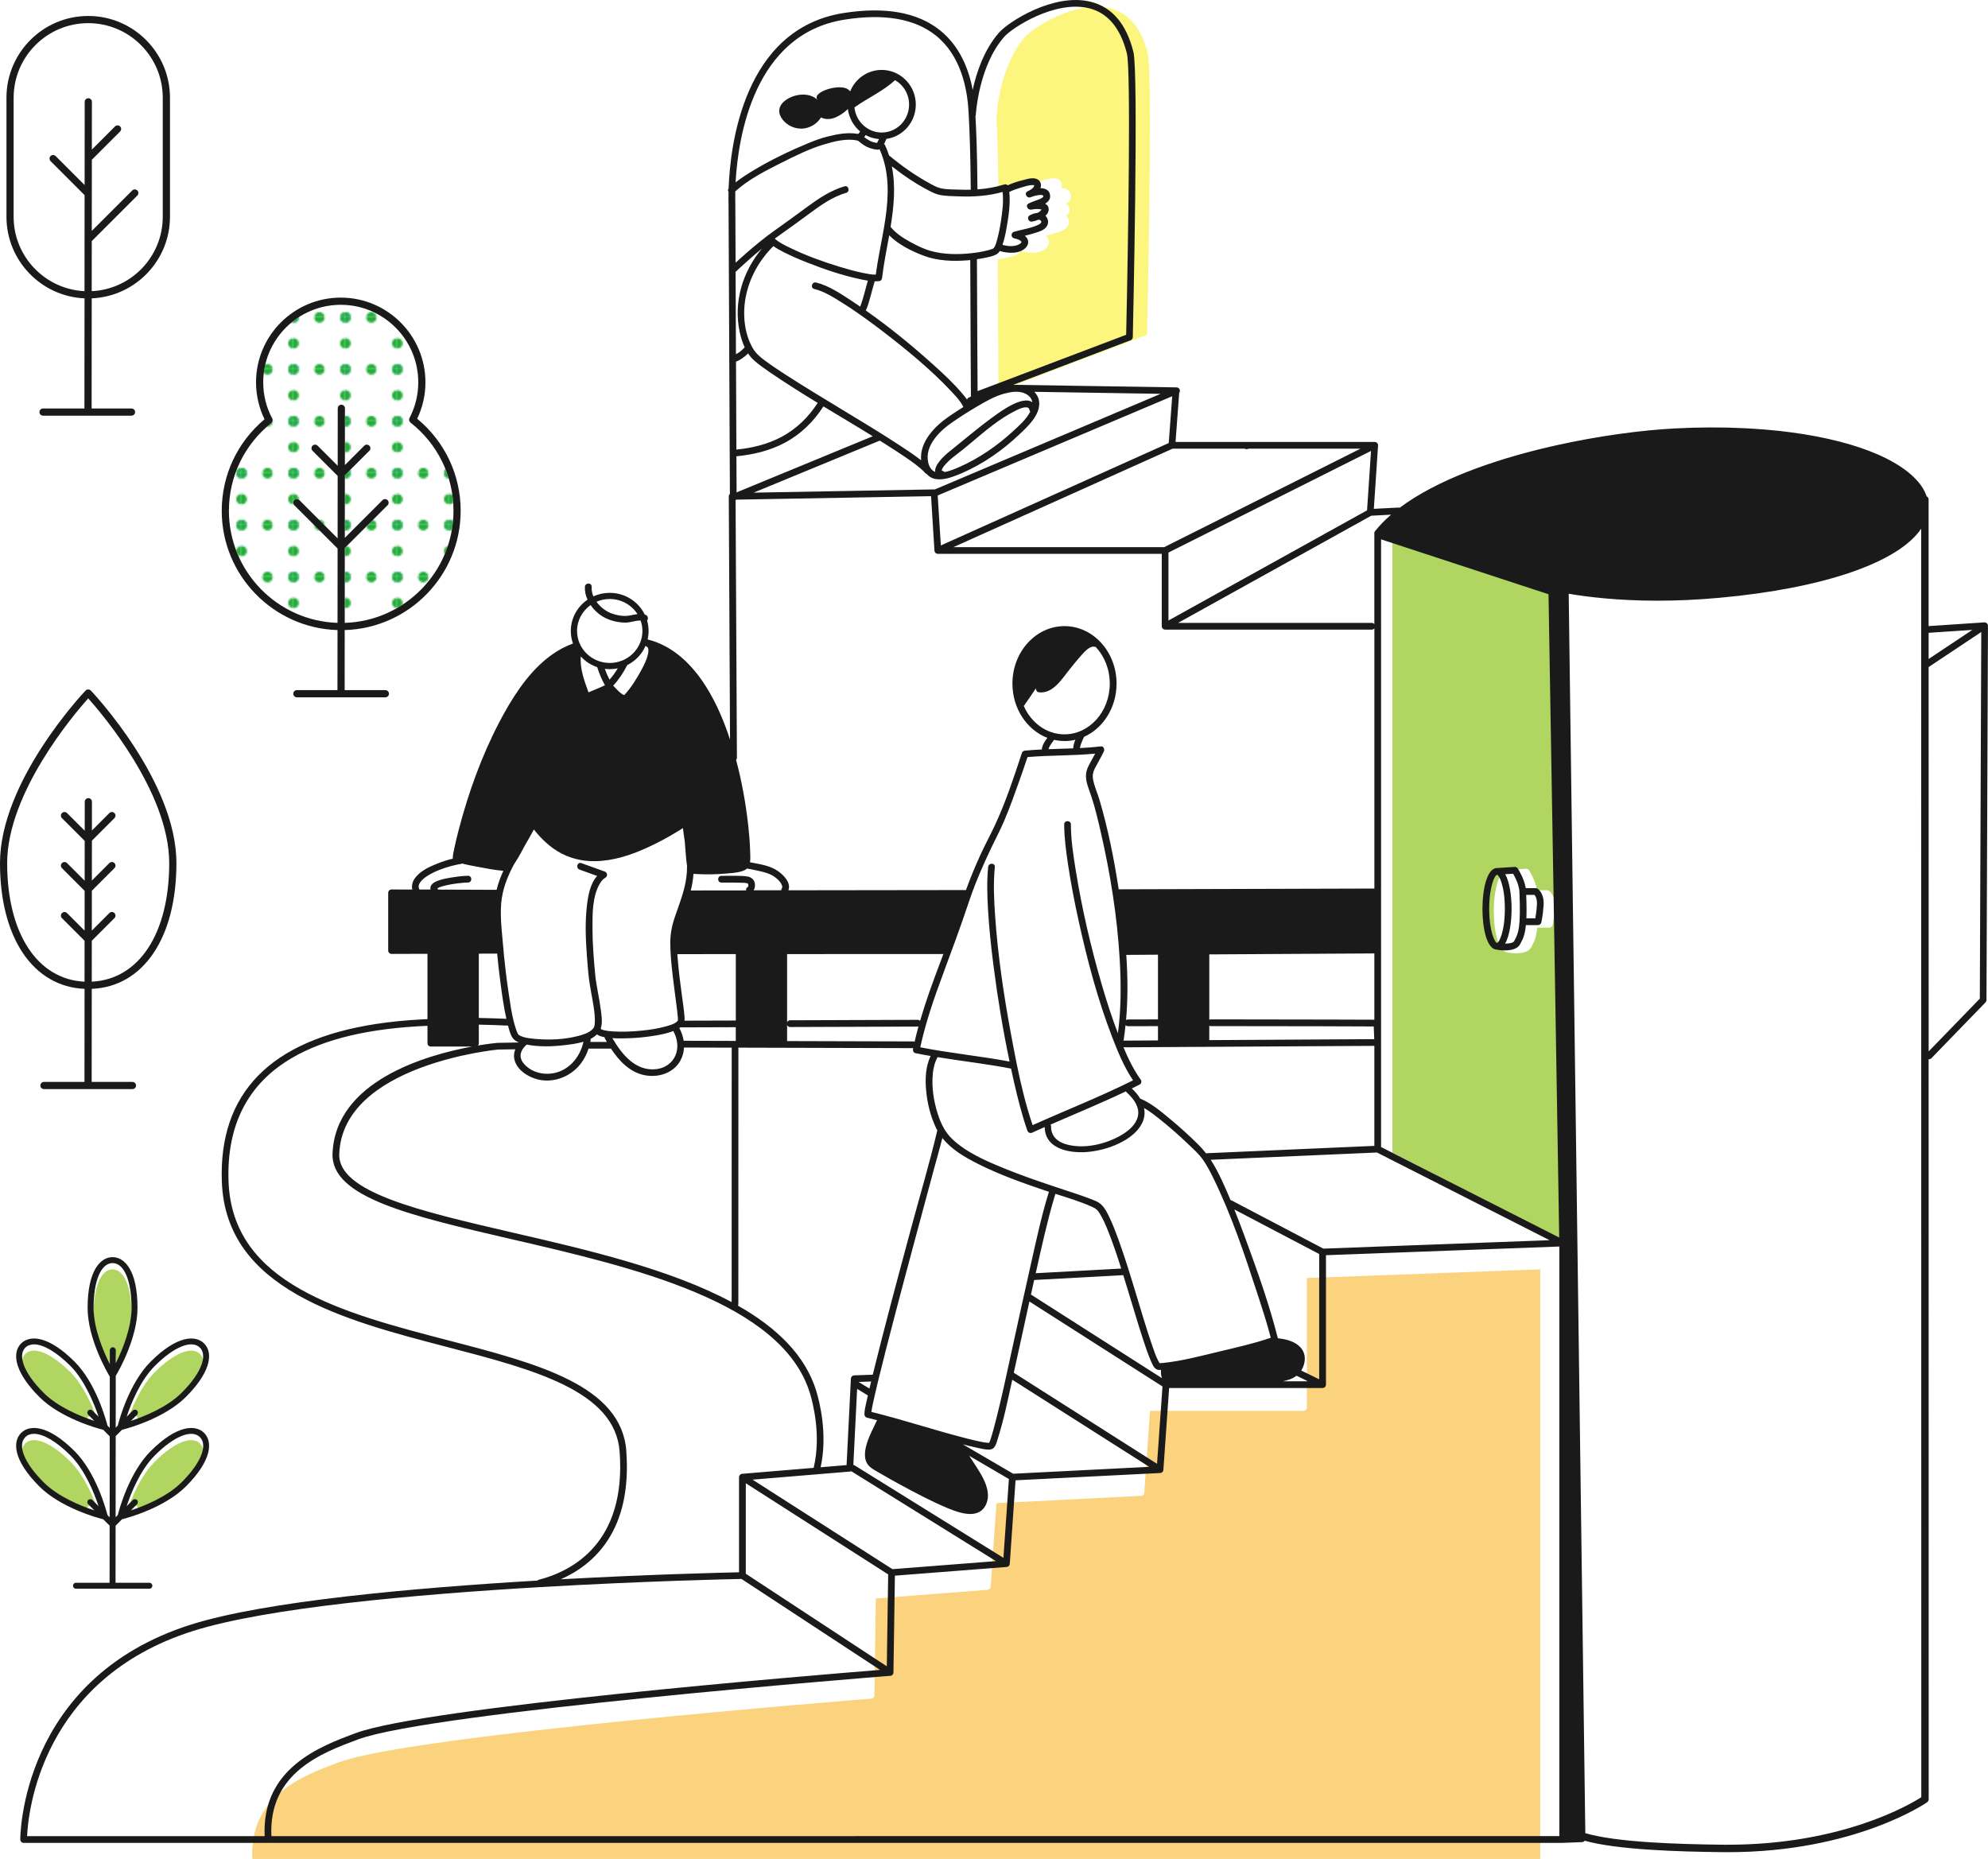
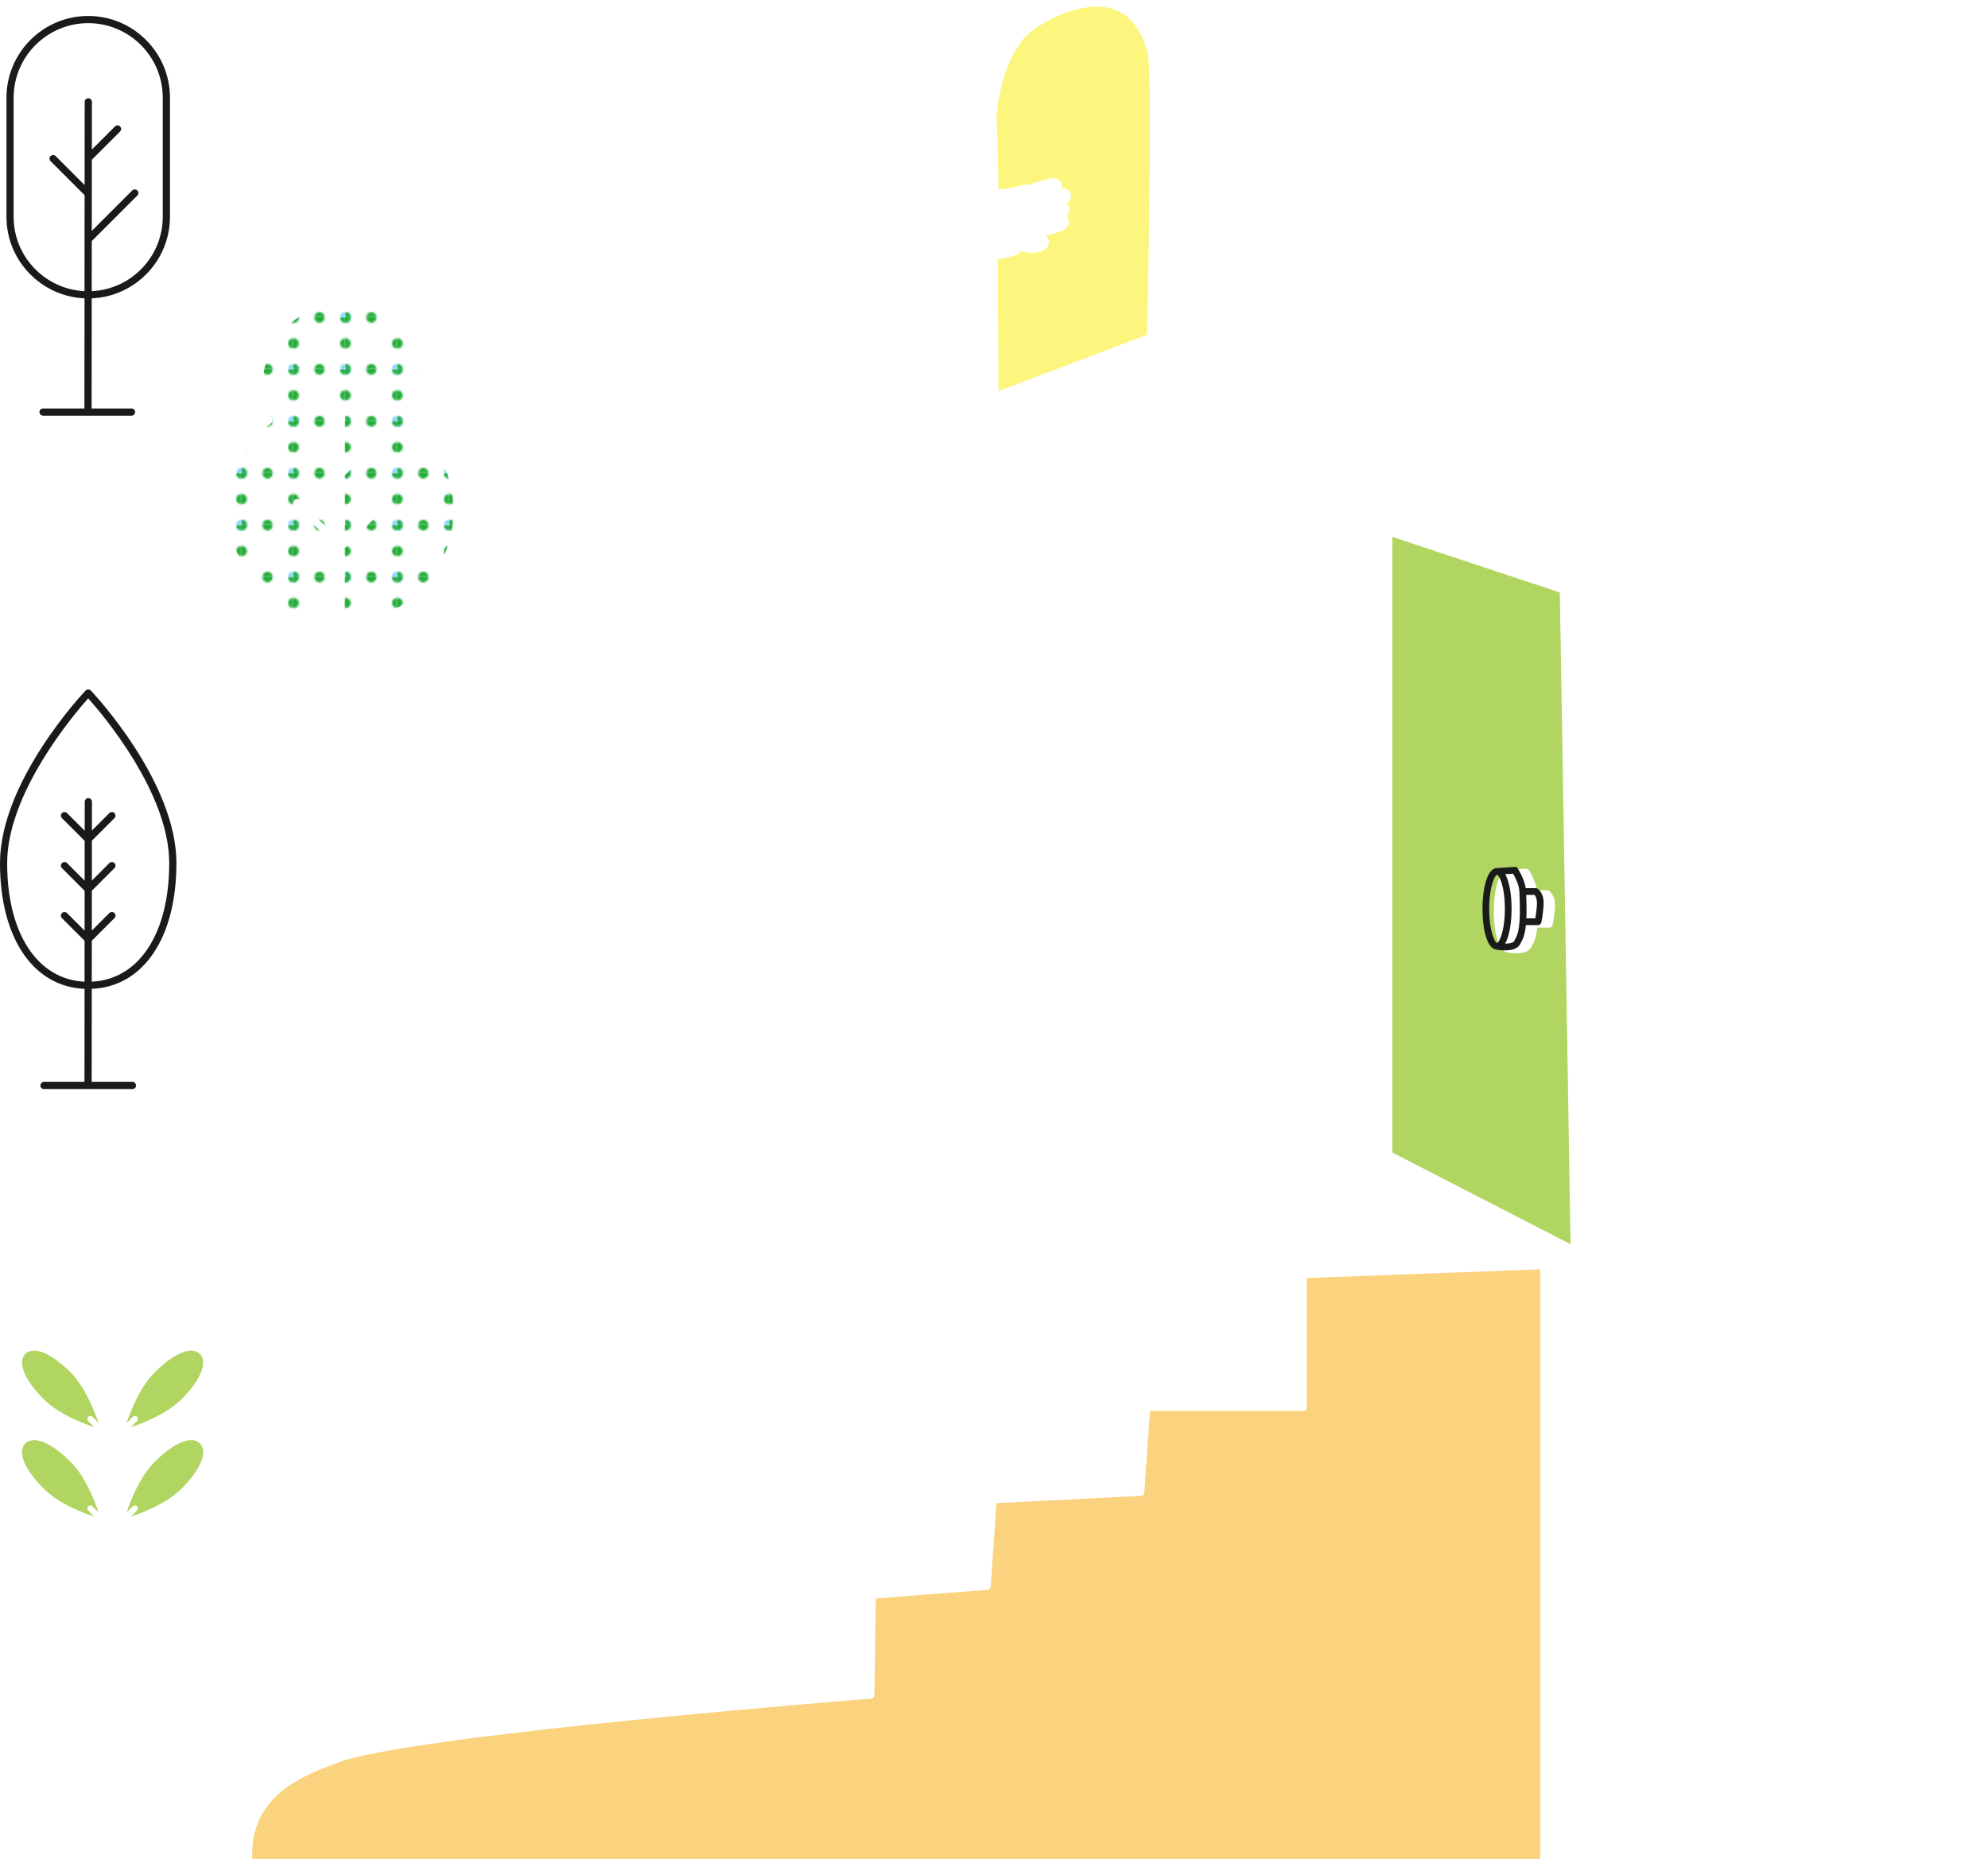
<svg xmlns="http://www.w3.org/2000/svg" id="Layer_2" viewBox="0 0 1110.3 1038.33">
  <defs>
    <style>.cls-1{fill:#7dd0fc;}.cls-1,.cls-2,.cls-3,.cls-4,.cls-5,.cls-6,.cls-7,.cls-8{stroke-width:0px;}.cls-2{fill:#1a1a1a;}.cls-3{fill:none;}.cls-4{fill:#22ac38;}.cls-9{clip-path:url(#clippath-1);}.cls-5{fill:url(#_10_dpi_40_3);}.cls-10{clip-path:url(#clippath);}.cls-6{fill:#8fc31f;opacity:.7;}.cls-7{fill:#f8b62d;opacity:.62;}.cls-8{fill:#faee00;opacity:.5;}</style>
    <clipPath id="clippath">
      <rect class="cls-3" width="28.8" height="28.8" />
    </clipPath>
    <clipPath id="clippath-1">
      <rect class="cls-3" width="28.8" height="28.8" />
    </clipPath>
    <pattern id="_10_dpi_40_3" x="0" y="0" width="28.8" height="28.8" patternTransform="translate(-183.98 -228.6)" patternUnits="userSpaceOnUse" viewBox="0 0 28.8 28.8">
      <rect class="cls-3" width="28.8" height="28.8" />
      <g class="cls-10">
        <path class="cls-1" d="M28.8-2.88c1.59,0,2.88,1.29,2.88,2.88s-1.29,2.88-2.88,2.88-2.88-1.29-2.88-2.88,1.29-2.88,2.88-2.88Z" />
        <path class="cls-4" d="M14.4-2.88c1.59,0,2.88,1.29,2.88,2.88s-1.29,2.88-2.88,2.88-2.88-1.29-2.88-2.88,1.29-2.88,2.88-2.88Z" />
        <path class="cls-1" d="M0-2.88c1.59,0,2.88,1.29,2.88,2.88S1.59,2.88,0,2.88-2.88,1.59-2.88,0-1.59-2.88,0-2.88Z" />
        <path class="cls-4" d="M28.8-2.88c1.59,0,2.88,1.29,2.88,2.88s-1.29,2.88-2.88,2.88-2.88-1.29-2.88-2.88,1.29-2.88,2.88-2.88Z" />
        <path class="cls-4" d="M28.8,11.52c1.59,0,2.88,1.29,2.88,2.88s-1.29,2.88-2.88,2.88-2.88-1.29-2.88-2.88,1.29-2.88,2.88-2.88Z" />
        <path class="cls-4" d="M0-2.88c1.59,0,2.88,1.29,2.88,2.88S1.59,2.88,0,2.88-2.88,1.59-2.88,0-1.59-2.88,0-2.88Z" />
        <path class="cls-4" d="M0,11.52c1.59,0,2.88,1.29,2.88,2.88s-1.29,2.88-2.88,2.88-2.88-1.29-2.88-2.88,1.29-2.88,2.88-2.88Z" />
        <path class="cls-1" d="M28.8,25.92c1.59,0,2.88,1.29,2.88,2.88s-1.29,2.88-2.88,2.88-2.88-1.29-2.88-2.88,1.29-2.88,2.88-2.88Z" />
        <path class="cls-4" d="M14.4,25.92c1.59,0,2.88,1.29,2.88,2.88s-1.29,2.88-2.88,2.88-2.88-1.29-2.88-2.88,1.29-2.88,2.88-2.88Z" />
        <g class="cls-9">
          <path class="cls-1" d="M0,25.92c1.59,0,2.88,1.29,2.88,2.88s-1.29,2.88-2.88,2.88-2.88-1.29-2.88-2.88,1.29-2.88,2.88-2.88Z" />
        </g>
        <path class="cls-1" d="M0,25.92c1.59,0,2.88,1.29,2.88,2.88s-1.29,2.88-2.88,2.88-2.88-1.29-2.88-2.88,1.29-2.88,2.88-2.88Z" />
-         <path class="cls-4" d="M28.8,25.92c1.59,0,2.88,1.29,2.88,2.88s-1.29,2.88-2.88,2.88-2.88-1.29-2.88-2.88,1.29-2.88,2.88-2.88Z" />
        <path class="cls-4" d="M0,25.92c1.59,0,2.88,1.29,2.88,2.88s-1.29,2.88-2.88,2.88-2.88-1.29-2.88-2.88,1.29-2.88,2.88-2.88Z" />
      </g>
    </pattern>
  </defs>
  <g id="_ƒŒƒCƒ__3">
    <path class="cls-7" d="M860.22,709.01v329.32H140.93c-1.71-35.43,28.39-46.6,48.41-54.03,40.98-15.21,289.93-34.93,297.13-35.51h.14c.07,0,.15-.02.23-.03.13-.02.25-.06.34-.1.54-.23.95-.69,1.1-1.27.04-.16.06-.29.06-.44v-.02l.81-54.07,62.23-4.85h.04c.06,0,.1,0,.15-.02.12-.02.24-.04.33-.06.12-.02.23-.06.33-.12.08-.04.15-.07.23-.13.23-.14.42-.33.56-.56.02-.02.04-.06.04-.08.07-.11.13-.25.17-.38,0-.04.02-.06.02-.08.02-.1.06-.21.06-.33v-.13l3.21-46.52,80.59-4.07h.11s.06,0,.1-.01c.29,0,.6-.08.85-.26.09-.05.19-.11.28-.21.14-.11.25-.25.35-.4.02-.02.04-.06.04-.08.08-.13.13-.27.17-.4.04-.11.06-.22.07-.32,0-.03.01-.05.01-.07v-.13l3.2-45.6h85.7c.17,0,.33-.02.48-.08.12-.02.23-.05.35-.13.08-.02.13-.06.21-.1.16-.11.29-.23.39-.36.11-.1.19-.22.25-.35,0,0,.02-.02.02-.04.05-.13.11-.27.13-.4.04-.14.06-.27.06-.41v-72.32l130.34-4.85h0Z" />
    <path class="cls-6" d="M871.16,330.93l-93.52-31.06v343.89l99.49,51.2c-.5-34.74-5.58-340.93-5.97-364.03h0ZM868.41,507.1c-.43,5.99-1.25,9.46-1.29,9.6-.22.83-.97,1.44-1.81,1.44h-6.78c-.54,5.64-1.66,7.77-2.75,9.87-.16.29-.31.59-.47.9-1.42,2.89-5.25,3.55-8.49,3.55-2.12,0-3.97-.26-4.7-.43h-.07c-5.34-.49-7.78-12.17-7.78-23.08s2.54-23.1,8.12-23.1h.08l9.8-.62c.67-.04,1.31.27,1.68.84.17.27,3.62,5.59,4.48,11.17h5.63c.34,0,.71.11,1,.31.4.25,3.83,2.68,3.35,9.53v.02Z" />
    <path class="cls-8" d="M640.63,187.01l-82.97,31.46c-.06-9.3-.27-41.24-.37-73.69,1.83-.25,3.64-.56,5.43-.96,1.89-.42,4.08-.85,5.74-1.91.65-.42,1.17-1,1.6-1.68,4.62,1.33,11.07,1.77,14.56-1.94,1.29-1.35,1.73-3.27.81-4.97-.35-.64-.83-1.17-1.39-1.62,1.94-.5,3.87-1,5.78-1.6,2.62-.83,6.05-1.81,6.99-4.76.56-1.73-.02-3.56-1.25-4.81,1.1-.94,1.81-2.14,1.79-3.62-.02-1.56-.81-2.54-1.96-3.12,1.71-1.04,2.95-2.45,2.77-4.58-.25-3.04-2.68-4.06-5.43-4.1.71-1.81.25-3.85-1.52-4.87-2.35-1.35-5.47-.33-7.88.27-3.06.75-6.01,1.71-8.86,2.98-.46-.44-1.19-.65-1.79-.48-4.93,1.56-9.99,2.41-15.1,2.77-.17-20.64-.6-31.6-1.12-40.92.12-.21.19-.48.21-.75,0-.27,1.54-27.3,15.85-43.54,4.64-5.28,28.46-20.56,47.29-16,10.53,2.56,17.68,11.09,21.24,25.34,2.27,9.03.73,105.94-.42,157.09Z" />
    <path class="cls-5" d="M253.27,285.31c0,33.91-27.08,61.55-60.74,62.6l.04-41.81,23.9-23.9c.78-.79.78-2.05,0-2.84-.79-.78-2.06-.78-2.84,0l-21.05,21.06.03-34.97,13.67-13.67c.79-.78.79-2.05,0-2.83-.78-.79-2.05-.79-2.84,0l-10.82,10.82.03-31.71c0-1.1-.9-2.01-2.01-2.01-.56,0-1.06.23-1.42.59s-.58.86-.59,1.42l-.03,32.09-11.21-11.2c-.78-.79-2.05-.79-2.84,0-.78.78-.78,2.05,0,2.83l14.04,14.04-.03,34.89-21.35-21.35c-.78-.78-2.06-.78-2.84,0-.78.79-.78,2.05,0,2.84l24.18,24.18-.04,41.53c-33.63-1.1-60.66-28.72-60.66-62.6,0-19.16,8.63-37.03,23.66-49.02.76-.61.98-1.65.53-2.51-3.34-6.3-5.03-13.11-5.03-20.24,0-23.87,19.42-43.29,43.29-43.29s43.3,19.42,43.3,43.29c0,7.01-1.65,13.72-4.9,19.96-.45.86-.22,1.91.54,2.51,15.27,12,24.03,29.97,24.03,49.3Z" />
    <path class="cls-6" d="M101.48,831.4c-8.14,8.14-20.84,13.24-28.38,15.74l3.43-3.43c.65-.65.65-1.7,0-2.35-.65-.65-1.71-.65-2.36,0l-3.43,3.43c2.5-7.53,7.6-20.23,15.75-28.38,10.74-10.74,20.61-14.73,25.16-10.18,4.56,4.56.56,14.44-10.17,25.17Z" />
    <path class="cls-6" d="M112.68,765.39c-1.58,4.74-5.45,10.29-11.2,16.03-8.14,8.14-20.84,13.24-28.38,15.74l3.43-3.42c.65-.65.65-1.71,0-2.36-.65-.65-1.71-.65-2.36,0l-3.43,3.44c2.5-7.53,7.6-20.24,15.75-28.39,10.74-10.74,20.62-14.72,25.16-10.18,2.53,2.53,1.95,6.36,1.03,9.14Z" />
    <path class="cls-6" d="M49.27,843.71l3.42,3.43c-7.54-2.5-20.24-7.6-28.37-15.74-10.74-10.73-14.73-20.61-10.18-25.17,1.25-1.25,2.9-1.85,4.86-1.85,5.17,0,12.52,4.24,20.31,12.03,8.14,8.14,13.24,20.84,15.74,28.38l-3.43-3.43c-.65-.65-1.7-.65-2.35,0-.66.65-.66,1.7,0,2.35Z" />
    <path class="cls-6" d="M49.27,793.74l3.42,3.42c-7.54-2.5-20.24-7.6-28.37-15.74-5.75-5.74-9.62-11.29-11.2-16.03-.93-2.78-1.5-6.61,1.02-9.14,1.25-1.24,2.9-1.85,4.86-1.85,5.17,0,12.52,4.24,20.31,12.03s13.24,20.85,15.74,28.38l-3.43-3.43c-.65-.65-1.7-.65-2.35,0-.66.65-.66,1.71,0,2.36Z" />
-     <path class="cls-6" d="M64.66,764.94v-7.25c0-.92-.74-1.67-1.66-1.67s-1.67.75-1.67,1.67v7.76c-3.57-7.05-9.06-19.8-9.06-31.45,0-15.18,4.16-24.99,10.6-24.99s10.59,9.81,10.59,24.99c0,11.38-5.24,23.8-8.8,30.94Z" />
-     <path class="cls-2" d="M1110.24,349.05c-.02-.06-.02-.12-.04-.15s-.04-.1-.06-.13c-.56-.77-.77-.91-1.35-1.1-.12-.02-.23-.04-.37-.04h-.12l-31.17,2.08v-70.65c0-.81-.44-1.5-1.12-1.85-1.25-3.81-3.75-7.49-7.47-10.99-15.54-14.75-49.06-24.38-90.46-26.84-1.19-.08-2.37-.13-3.58-.19-12.54-.64-25.76-.6-39.42.13-18.27.98-42.03,4.08-66.18,9.47-1.37.31-2.71.62-4.04.92-31.23,7.3-62.6,18.47-83.14,33.91-.23-.1-.48-.13-.71-.12l-13.71.71,2.35-35.37v-.13c0-.12,0-.25-.04-.35.02-.02,0-.06,0-.08-.02-.1-.06-.17-.1-.27-.04-.1-.08-.21-.15-.31-.06-.08-.12-.15-.19-.23-.04-.06-.08-.1-.13-.13-.1-.12-.23-.19-.35-.25-.15-.1-.31-.15-.46-.17-.02-.02-.04-.02-.06-.02-.06-.02-.12-.02-.17-.02-.02-.02-.06-.02-.08-.02h-111.37l2.04-27.48c.33-.4.46-.94.37-1.5-.17-.87-.92-1.5-1.81-1.5l-91.25-1.44,65.56-24.88c.71-.27,1.19-.94,1.21-1.71.13-6.01,3.31-147.46.35-159.32-3.93-15.71-12-25.15-23.99-28.07-20.66-5.03-45.83,11.3-50.99,17.18-8.49,9.63-12.71,22.45-14.79,32.08-2.18-11.65-7.2-24.38-18.14-33.2-12.57-10.15-30.79-13.42-54.09-9.72-55.84,8.88-63.23,74.25-64.08,97.93-.48.64-.42,1.37-.06,1.93-.1,4.06.02,6.49.02,6.62l.4,86.46c-.06.27-.08.54,0,.79l.35,74.85c-.39.35-.64.85-.62,1.41l.69,135.81c-3.33-10.22-7.55-20.22-13.23-29.33-7.61-12.19-18.35-22.99-32.66-26.57-.04-.02-.1-.02-.13-.02.35-1.52.54-3.1.54-4.72,0-2.02-.29-3.97-.83-5.82.71-.89.62-2.62-.83-3.2-.15-.06-.33-.12-.48-.17-3.49-7.16-10.96-12.13-19.58-12.13-3.25,0-6.33.71-9.11,1.96-.73-1.69-1.1-3.5-.98-5.33.13-2.41-3.6-2.43-3.75-.02-.15,2.45.4,4.91,1.46,7.2-5.64,3.87-9.34,10.26-9.34,17.5,0,2.45.42,4.81,1.21,7.01-4.06,1.46-7.86,3.49-11.36,5.93-1.1.77-2.18,1.58-3.23,2.43-11.59,9.32-20.1,23.18-26.69,35.82-9.8,18.79-17.08,39.05-22.45,59.54-.92,3.49-1.79,7.01-2.52,10.55-.39,1.85-.89,3.81-.89,5.7,0,.06,0,.13.02.19-2.98.67-5.91,1.66-8.7,2.77-4.64,1.85-9.84,4.24-12.71,8.51-1.17,1.77-1.66,3.91-1.21,5.97l-11.57-.04h-.02c-.48,0-.96.19-1.31.54-.37.37-.56.83-.56,1.33v32.25c0,.48.19.96.56,1.31.35.37.83.56,1.31.56h.02l20.04-.06v36.49c-.94.04-1.89.08-2.81.13-9.13.46-17.71,1.31-25.73,2.54-59.08,9.01-88.09,38.57-86.3,88.09,2.14,60.17,67.86,77.27,125.83,92.37,48.22,12.57,93.79,24.43,96.33,58.38,3.83,51.24-26.65,66.87-45.15,71.63-.31.08-.58.23-.79.46h-.02c-69.26,4.08-151.96,11.48-193.34,24.55-95.54,30.17-95.45,119.19-95.43,120.1.02,1.02.85,1.85,1.87,1.85h136.6c.13,0,.29-.02.42-.04.13.02.27.04.4.04h722.17l10.82-.42c.6-.02,1.12-.33,1.44-.77,18.39,5.12,52.49,6.1,76.75,6.37,1.06.02,2.1.02,3.14.02,71.15,0,110.95-27.59,111.35-27.88.56-.39.89-1.02.89-1.69l-.04-413.37c.08.02.15.02.23.02.5,0,.98-.19,1.35-.58l30.21-31.17c.33-.35.52-.81.52-1.29l.83-209.06v-.04l-.06-.42ZM1077.2,353.45l24.36-1.62-24.42,16.25v-14.63h.06ZM199.99,971.55c40.98-15.21,289.93-34.93,297.13-35.51h.13c.08,0,.15-.02.23-.04.13-.02.25-.06.35-.1.54-.23.94-.69,1.1-1.27.04-.15.06-.29.06-.44v-.02l.81-54.07,62.23-4.85h.04c.06,0,.1,0,.15-.02.12-.02.23-.04.33-.06.12-.02.23-.06.33-.12.08-.04.15-.08.23-.13.23-.13.42-.33.56-.56.02-.02.04-.06.04-.08.08-.12.13-.25.17-.39,0-.04.02-.06.02-.08.02-.1.06-.21.06-.33v-.13l3.22-46.52,80.58-4.06h.12s.06,0,.1-.02c.29,0,.6-.08.85-.25.1-.06.19-.12.29-.21.13-.12.25-.25.35-.4.02-.02.04-.06.04-.08.08-.13.13-.27.17-.4.04-.11.05-.21.06-.32,0-.02,0-.04.01-.06v-.13l3.2-45.6h85.71c.17,0,.33-.02.48-.08.12-.02.23-.06.35-.13.08-.02.13-.06.21-.1.15-.12.29-.23.39-.37.12-.1.19-.21.25-.35,0,0,.02-.02.02-.04.06-.13.12-.27.13-.4.04-.13.06-.27.06-.4v-72.32l130.34-4.85v329.32H151.58c-1.71-35.43,28.38-46.6,48.41-54.03ZM455.99,777.23c-6.16-20.33-22.36-35.78-43.83-47.95.13-.25.21-.52.21-.83l.02-142.84c0-.15-.02-.31-.06-.44l97.68.27c-.02.17-.06.33-.1.5-.19.92.27,2.08,1.33,2.29,2.83.58,5.66,1.12,8.51,1.6-2.79,5.83-3.1,12.69-2.52,19.02.64,7.28,2.41,14.56,5.55,21.16.21.46.46.92.71,1.37-4.35,18.5-9.84,36.8-14.77,55.15-7.26,27-14.56,53.99-21.24,81.14-.02.06-.02.12-.04.17l-10.4.37c-.96.04-1.75.81-1.81,1.79l-.12,2.33-2.29,46-14.5,1.21c4.1-18.54-.73-37.03-2.35-42.32ZM267.42,582.71v-10.4c5.72.12,12.25.35,16.33.56.06.19.1.39.15.58.56,2.12,1.17,4.51,2.43,6.33.85,1.23,2.14,1.98,3.52,2.5l-11.96.21c-.75.06-4.87.46-10.99,1.48.33-.33.52-.77.52-1.27ZM244,495.98v.02l-.02-.02h.02ZM280.36,501.12c1.06-6.53,3.6-12.52,6.68-18.29.33-.5.64-1,.92-1.44,1.91-2.98,3.6-6.1,5.24-9.26.02-.04.04-.08.06-.1,1.71-2.89,3.39-5.8,4.91-8.72,4.26,5.41,9.36,10.26,15.52,13.46,3.54,1.83,7.22,3,10.96,3.66,9.9,1.66,20.24-.42,29.73-4.01,8.93-3.41,17.46-7.93,25.61-12.94.5-.31.96-.64,1.41-.98.31,2.6.71,5.2,1.08,7.8.08.94.13,1.91.21,2.85.27,3.45.5,6.97,1.02,10.42,0,1.12-.02,2.23-.08,3.35-.48,8.78-3.87,16.91-6.68,25.13-1.75,5.2-2.68,9.84-2.6,15.31.08,5.76.65,11.51,1.31,17.23.64,5.56,1.41,11.11,2.12,16.66.25,1.94.52,3.91.69,5.87.08.64.13,1.29.15,1.94.02.39-.06.85-.02.85-.12.25-.29.48-.52.69-1.42,1.44-4.72,2.27-6.55,2.79-4.41,1.21-8.99,1.89-13.54,2.31-5.14.5-10.34.73-15.5.4-1.73-.1-3.5-.25-5.2-.69-.65-.17-1.12-.37-1.54-.54-.04-.02-.06-.02-.08-.04-.02-.17-.08-.31-.13-.44,1.14-3.37.37-7.64-.06-10.9-.85-6.55-2.48-12.98-3.1-19.56-.77-8.4-1.46-16.83-1.48-25.28-.02-8.11-.12-18.18,4.27-25.36.75-1.25,1.71-2.33,2.97-3.08,1.46-.89,1.04-2.89-.44-3.43-4.35-1.56-8.68-3.12-13.02-4.68-.12-.04-.23-.08-.33-.08-2.04-.39-2.81,2.91-.67,3.7,3.29,1.17,6.57,2.35,9.84,3.54-4.02,4.37-5.12,11.4-5.76,16.94-1.04,9.07-.65,18.29,0,27.36.25,3.56.58,7.12.9,10.67.58,6.08,1.98,12.03,2.89,18.08.48,3.22.91,6.6.58,9.86-.12,1.21-.46,2.02-1.37,2.87-2.04,1.96-5.1,2.87-7.78,3.58-7.66,2.02-15.98,2.37-23.86,1.68-2.73-.23-5.8-.52-8.34-1.66-.35-.15-.69-.35-1.02-.56-.04-.04-.29-.33-.25-.27-.54-.73-.81-1.5-1.1-2.33-.58-1.64-1.08-3.33-1.52-5.03-1.29-5.12-2.02-10.46-2.79-15.62-1.39-9.2-2.43-18.47-3.22-27.73-.71-8.45-1.91-17.56-.54-25.99ZM410.79,279.32l.62-.25,108.58-1.93,1.89,30.23.02.21c0,.12.02.25.06.37.02.1.06.19.1.29.06.13.15.27.23.39.04.06.08.1.12.13.12.12.23.19.35.29h.02c.13.1.29.15.46.19.02.02.04.02.06.02.15.06.31.08.48.08h125.06v40.44c0,.17.02.35.08.52.04.15.1.27.17.4.08.15.17.29.31.4.1.12.21.19.33.27.08.04.15.1.23.12.02.02.04.04.08.04.08.04.17.06.25.08.15.04.29.06.44.06h115.42c.58,0,1.12-.27,1.44-.71v145.34l-142.8.42c-2.58-16.87-5.95-33.77-10.78-50.14-1.14-3.79-2.87-7.47-3.56-11.36-.39-2.27.04-4.12,1.06-6.12,1.64-3.16,3.47-6.18,4.99-9.4.54-1.12-.08-3-1.6-2.81-3.91.46-7.82.75-11.75.94v-.08s.02-.04.02-.1c.02-.15.06-.33.1-.48.13-.64.33-1.23.54-1.83.12-.33.25-.65.39-.98,0-.02.04-.08.06-.15v-.04c.08-.15.13-.29.19-.42.31-.69.62-1.39.92-2.1,0-.02.02-.04.02-.06,10.67-4.78,18.2-16.31,18.2-29.77,0-17.7-13.04-32.1-29.08-32.1s-29.08,14.4-29.08,32.1c0,14,8.16,25.94,19.51,30.31-.64.83-1.23,1.66-1.73,2.56-.4.71-.77,1.46-1.04,2.25-.19.56-.27,1.12-.29,1.68-3.12.15-6.24.35-9.36.64-.89.08-1.54.52-1.83,1.39-4.49,13.59-9.01,27.42-15.1,40.4-2.7,5.78-5.76,11.36-8.38,17.18-2.81,6.2-5.41,12.5-7.72,18.91l-99.18.13c1.56-4.2-2.52-8.38-5.72-10.65-4.51-3.22-10.4-3.95-15.71-4.99.29-2.1.12-4.35.06-6.39-.13-4.62-.52-9.22-1.02-13.83-1.37-12.46-3.6-24.84-6.82-36.95.29-.33.46-.77.46-1.25l-.75-143.88ZM499.89,44.77c4.68,2.68,7.84,7.78,7.84,13.63,0,8.61-6.85,15.62-15.31,15.62-3.02,0-5.83-.9-8.2-2.46-.15-.15-.35-.29-.56-.37-3.56-2.54-5.99-6.59-6.45-11.21,7.57-5.35,16.02-9.05,22.68-15.21ZM559.95,107.22c.64,5.37-.15,11.15-.94,16.41-.48,3.18-1.08,6.35-1.91,9.45-.31,1.14-.64,2.58-1.16,3.81-.25.62-.54,1.17-.91,1.62-.27.33-.23.29-.81.52-.92.37-1.93.64-2.89.87-2.93.75-5.93,1.23-8.92,1.54-7.59.81-15.54.75-22.91-1.37-3.93-1.12-7.64-3.04-11.21-4.97-4.06-2.21-7.95-4.79-10.9-8.38,1.85-11.36,2.95-22.76.69-33.83,6.49,5.08,13.5,9.86,20.76,13.59,1.79.92,3.7,1.89,5.7,2.33,3.54.77,7.45.73,11.09.87,8.2.33,16.41-.25,24.3-2.46ZM577.56,103.77c-.23,1.19-1.83,2.16-3.02,2.77-.25.12-.46.21-.67.33-2.16,1.14-.25,4.26,1.89,3.23.04-.02.08-.04.13-.06,1.25-.56,7.37-2.16,6.76-.25-.33.98-2.83,1.73-3.68,2.06-1.35.54-2.75.96-4.04,1.6-.15.06-.31.13-.44.21-2,1.02-.52,3.75,1.42,3.43.15-.02.33-.06.48-.08,1.5-.23,3.12-.42,4.6-.13.1.02.48.15.73.23-.35.33-.98,1.06-1.5,1.37-.31.17-.62.35-.94.48h-.02c-1.46.1-2.91.62-4.2,1.37-1.87,1.1-.6,3.87,1.44,3.43,1.02-.21,2.33-.56,3.64-1.08.4.04.77.19,1.08.52.89.91-.08,1.69-.94,2.16-4.26,2.18-9.42,2.75-13.96,4.1-1.75.52-1.85,3.12-.02,3.62.25.06.56.13.92.23,1.21.31,2.87.85,3.23,1.81.13.35-.39.81-.96,1.16-2.75,1.69-6.49,1.33-9.61.48,1.04-3,1.69-6.12,2.25-9.24,1.16-6.51,2.25-13.61,1.56-20.33,2-.94,4.08-1.71,6.22-2.33,2.08-.6,4.53-1.5,6.7-1.48.91,0,1.06-.15.94.4ZM542.25,221.19c0,.12.02.23.04.33l-1.16.5c-.52.21-.89.65-1.04,1.16-.98-1.44-2.12-2.72-2.79-3.5-4.78-5.7-10.32-10.8-15.83-15.77-12-10.84-24.63-21.18-37.91-30.48,1.21-2.58,1.94-5.47,2.7-8.16.77-2.7,1.42-5.45,2.25-8.15.92.02,1.83-.02,2.75-.15.87-.13,1.29-1.06,1.39-1.81.92-7.8,2.54-15.73,3.97-23.72,5.18,5.18,12.44,8.8,19.1,11.32,7.89,3.02,16.83,3.31,25.15,2.6.35-.04.67-.06,1.02-.12.12,38.2.37,75.6.37,75.96ZM413.14,185.51c.62,2.83,1.5,5.76,2.75,8.47-.13.15-.25.29-.37.42-.33.35-.65.67-1,.98-.35.31-.69.6-1.04.9,0,0-.02.02-.06.04-.04.04-.06.06-.08.06-.08.06-.19.15-.27.21-.19.13-.39.27-.6.4-.46.31-.94.62-1.44.87l-.21-46.02v-.02c.23-.15.39-.37.5-.58l.04.04c-.56.79.29-.19.5-.39.54-.52,1.08-1.02,1.62-1.52,1.75-1.62,3.54-3.22,5.33-4.79,2.21-1.94,4.45-3.87,6.74-5.74-10.8,12.86-16.02,29.9-12.42,46.66ZM411.06,202.01c.35-.13.67-.29,1-.44.85-.39,1.66-.89,2.43-1.41,1.19-.81,2.31-1.71,3.31-2.77.92,1.41,1.98,2.68,3.22,3.79,2.77,2.52,5.91,4.68,8.99,6.8,8.7,5.95,17.64,11.55,26.67,17.06-5.1,7.93-11.88,14.56-20.26,19.02-7.76,4.12-16.42,6.2-25.15,7.05l-.21-49.1ZM438.33,247.3c8.92-4.76,16.12-11.86,21.55-20.31,9.18,5.55,18.43,11.01,27.55,16.68l-76.04,31.35-.1-20.16c9.4-.91,18.64-3.1,27.03-7.55ZM470.2,228.72c-10.69-6.51-21.41-12.94-31.91-19.74-3.79-2.46-7.59-4.97-11.21-7.68-2.68-2-5.01-3.99-6.7-6.91-4.74-8.16-5.66-19.02-3.95-28.17,2.06-11.03,7.59-20.89,15.5-28.75,1.79,1.29,3.79,2.35,5.74,3.35,4.29,2.21,8.76,4.1,13.27,5.87,9.51,3.75,19.33,7.09,29.33,9.22,1.44.31,2.93.62,4.43.83-.71,2.41-1.31,4.87-1.98,7.28-.5,1.77-1,3.54-1.6,5.28-.25.75-.46,1.39-.69,1.96-1.64-1.14-3.29-2.23-4.97-3.33-6.01-3.93-12.63-8.43-19.7-10.13-2.35-.56-3.33,3.04-.98,3.62,5.6,1.33,10.84,4.72,15.67,7.74,3.29,2.06,6.53,4.22,9.7,6.45,4.08,2.85,8.07,5.8,12.02,8.82,13.71,10.49,27.34,21.62,39.2,34.22,1.89,2.02,3.81,4.08,5.37,6.39.29.42.56.87.81,1.31.27.44.35.71.35.71.04.12.08.19.08.25-.02.04-.04.06-.04.08-2.62,1.66-5.22,3.35-7.78,5.1-7.97,5.45-16.66,14.21-15.71,24.61-.4-.31-.79-.6-1.17-.89-3.72-2.79-7.59-5.39-11.5-7.91-10.38-6.78-20.99-13.17-31.58-19.58ZM518.41,258.33c-2.14-9.51,6.6-17.79,13.65-22.61,4.41-3.02,8.92-5.91,13.52-8.61,4.87-2.87,9.99-5.85,15.5-7.3,3.81-.94,7.99-1.75,11.69.12,2.2,1.1,3.49,2.75,3.79,4.76-5.41-4.08-18.12,5.43-21.84,8.11-8.49,6.14-16.62,13.15-24.63,19.54-2.68,2.14-8.51,7.49-7.74,11.28-2.14-.79-3.43-2.97-3.95-5.3ZM527.56,263.67c-.21-.21-.46-.4-.81-.52-.87-.29-.94-.37-.58-1.16.54-1.14,1.35-2.1,2.2-3,1.66-1.77,3.52-3.39,5.49-4.83,2.7-2,5.26-4.16,7.86-6.32,8.05-6.72,16.35-14.04,25.86-18.64,1.62-.81,3.54-1.69,5.39-1.69,1.31,0,1.77.39,2.08,1.71.08.29.19.54.35.73-2.16,4.26-6.45,7.99-9.78,11.05-8.7,8.01-18.89,15.02-29.73,19.81-2.54,1.12-5.43,2.33-8.32,2.85ZM490.92,77.72c-.13.23-.25.44-.37.67-.25.46-.48.94-.65,1.42-.15-.02-.29-.02-.42-.04h-.1c-.12-.02-.23-.04-.35-.06-.46-.1-.9-.19-1.37-.33-.21-.08-.44-.15-.67-.23-.1-.04-.19-.08-.29-.12l-.21-.08c-.06-.02-.13-.06-.15-.06-.12-.06-.23-.12-.35-.17-.21-.1-.42-.21-.62-.33-.83-.44-1.6-.96-2.35-1.5-.06-.06-.12-.1-.17-.13-.02,0-.02-.02-.04-.02,0-.02-.02-.02-.04-.04-.02-.02-.06-.04-.08-.06h-.02v-.02c.29-.39.54-.77.79-1.16,2.25,1.23,4.78,2.02,7.45,2.23ZM479.21,78.62c1.39,1.16,2.83,2.27,4.41,3.12,2.06,1.1,4.27,1.71,6.6,1.87.37.02.71-.1,1-.29.79,1.75,1.46,3.52,2.02,5.31,3.89,12.4,2.68,25.53.46,38.57-1.5,8.86-3.47,17.68-4.58,26.21-2.27.04-4.99-.52-7.22-.98-4.47-.92-8.88-2.16-13.25-3.49-9.3-2.87-18.54-6.2-27.28-10.46-2.95-1.42-6.2-2.95-8.66-5.2.65-.48,1.31-.96,1.98-1.42,6.05-4.26,12-8.59,17.95-13,6.12-4.53,12.59-9.01,19.97-11.17,2.31-.67,1.35-4.31-.96-3.62-7.72,2.27-14.5,6.82-20.91,11.55-6.12,4.54-12.28,8.99-18.5,13.4-5.6,3.99-10.9,8.4-16.06,12.92-1.81,1.58-3.6,3.2-5.35,4.79l-.15-33.08c0-.15-.12-2.64-.02-6.76,7.39-6.68,16.73-11.44,25.55-15.87,7.61-3.81,15.48-7.76,23.66-10.24,5.95-1.81,13.13-3.7,19.35-2.18ZM560.41,870.13l-83.13-51.66c-.21-.13-.46-.21-.69-.25l2.12-42.46,5.99,3.68c-.23.98-.44,1.96-.65,2.95-.52,2.45-1.29,5.12-1.27,7.64.02.81.58,1.62,1.39,1.81,1.89.46,3.77.92,5.66,1.42-2,4.26-4.24,8.4-5.66,12.9-1.35,4.31-2.12,9.92,1.75,13.21,1.64,1.41,3.7,2.43,5.56,3.52,3.68,2.16,7.41,4.24,11.17,6.3,8.65,4.7,17.39,9.32,26.48,13.13,6.62,2.79,17.68,6.72,21.62-2.12,2.48-5.55-.04-11.77-2.83-16.66-2.02-3.52-4.39-6.91-6.6-10.38l22.14,12.94-3.04,44.02ZM510.81,581.88c-.25-.13-.52-.19-.79-.19l-70.42-.19v-8.95c.29.64.94,1.1,1.69,1.1h.02c23.09-.1,47.46-.21,71.21-.25.15,0,.31-.02.44-.06-.77,2.83-1.5,5.68-2.16,8.55ZM381.83,581.34c-.39-2.48-1.23-4.91-2.43-7.14.17-.1.35-.23.5-.35,9.61-.02,20.04-.06,31.04-.1v7.66l-29.11-.08ZM377.19,589.62c-1.85,4.26-5.89,6.95-10.44,7.53-11.67,1.48-19.47-8.22-24.74-17.31,2.97.23,5.95.19,8.92.08,5.16-.17,10.32-.69,15.4-1.56,3.23-.56,6.62-1.23,9.72-2.48,1.23,2.25,2.04,4.78,2.21,7.34.13,2.16-.17,4.35-1.08,6.41ZM293.97,583.59l.15-.15c6.87,1.39,14.33,1.14,21.2.33,3.16-.37,7.03-.83,10.57-1.91-1.96,8.76-8.28,16.37-17.58,17.72-5.01.73-10.42-.56-14.27-3.95-1.6-1.41-3.04-3.23-3.27-5.41-.27-2.68,1.37-4.87,3.2-6.62ZM329.96,580.21c1.27-.65,2.43-1.46,3.41-2.45,1.19.91,2.93,1.31,4.27,1.56,0,.25.08.52.23.79.35.62.69,1.25,1.06,1.87h-9.26c.12-.58.23-1.17.29-1.77ZM349.02,388.38c.21,0,.17.08,0,0h0ZM348.35,388.54c-.21.23-.17.04,0-.02v.02ZM417.19,485.1c2.7.56,5.41,1.02,8.09,1.69,2.2.56,4.45,1.19,6.41,2.39,1.48.91,2.93,2.1,3.99,3.49.5.65.92,1.39,1.12,2.06.17.65.13,1.06-.23,1.66-.17.29-.25.58-.27.87l-15.4.02c.73-1.14.9-2.62.65-3.97-.42-2.14-2.06-3.41-4.14-3.75-2.04-.35-4.2-.33-6.26-.37-2.75-.04-5.49.02-8.24.02-2.41,0-2.43,3.75-.02,3.75,4.04,0,8.09-.04,12.15.12.69.02,1.37.08,1.89.19.15.04.31.08.46.12.1.04.06.04.02.04.02,0,.06,0,.12.02h.02v.02h.02l.02.02h.02v.02h.02s.02.02.04.04c.02.04.04.08.06.12.02.04.04.06.06.1,0,.02.02.04.02.06.02.02.02.04.02.06.04.1.06.19.1.31,0,0,0,.04.02.12v.04c0,.15,0,.33-.02.46-.04,0-.15.37-.15.42v.02s-.02.04-.04.08c-.02.04-.02.06-.02.08,0-.02-.02-.04-.13.02-.81.44-1.02,1.19-.87,1.89l-30.94.04c.4-1.56.75-3.16,1-4.76.25-1.52.42-3.02.5-4.52,6.49.46,13.11.35,19.56-.29,2.73-.27,7.8-.48,10.38-2.66ZM513.87,570.23c-.35-.37-.83-.6-1.35-.6-23.74.06-48.14.15-71.23.25-.77,0-1.41.46-1.69,1.12v-38.09l87.07-.04c.08,0,.13,0,.21-.02-.73,1.94-1.46,3.91-2.2,5.85-3.91,10.4-7.74,20.85-10.82,31.52ZM410.95,532.91v37.11c-10.11.04-19.74.08-28.69.08.1-.54.12-1.1.08-1.71-.31-4.54-1.08-9.07-1.66-13.58-.85-6.37-1.66-12.75-2.16-19.16-.08-.89-.15-1.79-.23-2.71l32.66-.02ZM526.4,544.81c5.03-13.58,10.09-27.11,14.65-40.86,2.46-7.41,5.37-14.6,8.55-21.66,2.68-6.01,5.55-11.92,8.49-17.85,3.83-7.74,6.76-15.98,9.7-24.11,2.1-5.78,4.14-11.59,6.07-17.45,12.57-1.08,25.22-.73,37.8-1.94-.96,1.81-1.96,3.6-2.95,5.41-.98,1.77-1.85,3.58-2.1,5.58-.58,4.37,1.5,8.65,2.83,12.69,2.14,6.41,3.7,13.06,5.22,19.64,5.45,23.59,9.32,47.7,10.71,71.88.77,13.65.81,27.46-1.02,41.03-3.27-8.55-6.08-17.29-8.68-26.07-6.26-21.32-11.34-43.09-14.88-65.04-1.37-8.41-2.68-17-2.7-25.57,0-2.43-3.75-2.45-3.74-.04.02,7.49,1.04,14.98,2.14,22.36,1.56,10.4,3.56,20.72,5.8,30.98,4.87,22.22,10.73,44.44,18.93,65.68,3.18,8.2,6.62,16.62,11.59,23.95-18.33,9.17-37.39,16.64-56.09,25.03-3.74-10.98-6.47-22.37-8.8-33.79-1.19-5.83-2.29-11.69-3.37-17.5-3.99-21.6-7.24-43.42-8.76-65.35-.64-9.15-1.1-18.45-.17-27.57.21-2.1-2.64-2.37-3.5-.81-.12.21-.21.48-.23.77-.81,7.97-.54,16.04-.08,24.01.62,10.55,1.75,21.05,3.1,31.52,2.29,17.83,5.22,35.6,8.93,53.2-16.54-3.1-33.37-4.68-49.87-7.97,2.98-13.73,7.55-27.02,12.44-40.15ZM578.57,384.42c0,.13,0,.27.02.4.08.75.52,1.71,1.39,1.83,8.07,1.16,13.17-7.53,17.5-12.9,2.02-2.48,4.02-5.03,6.16-7.39,1.66-1.85,5.01-5.99,7.91-5.06.15.06.31.08.46.08,4.79,5.16,7.8,12.42,7.8,20.45,0,15.64-11.36,28.34-25.32,28.34-9.96,0-18.58-6.45-22.7-15.83,2.33-3.25,4.56-6.59,6.78-9.92ZM594.49,413.92c2.1,0,4.14-.25,6.1-.71-.64,1.54-1.14,3.14-1.21,4.79-4.58.17-9.17.29-13.75.46.04-.21.1-.42.17-.64v-.02s.02-.02.02-.04v-.04c.06-.15.13-.29.21-.46.15-.29.33-.58.48-.87.35-.58.71-1.12,1.1-1.66.17-.25.35-.48.54-.73.02-.02.04-.04.06-.06t-.06.04s.04-.04.06-.06l.02-.02c.04-.08.1-.13.15-.21.12-.15.21-.29.29-.44,1.89.42,3.83.65,5.82.65ZM673.63,644.27c-1.31-1.69-2.73-3.33-4.33-4.91-5.18-5.14-10.61-10.07-16.25-14.71-4.85-4.01-10.05-8.41-15.9-10.88-.1-.04-.21-.08-.31-.1-1.27-2.12-2.93-4.04-4.72-5.7,1.48-.73,2.95-1.46,4.41-2.21.85-.42,1.23-1.77.67-2.56-4.02-5.58-7.07-11.86-9.74-18.22l140.12-.81v55.86l-93.35,4.1c-.21,0-.42.06-.6.13ZM628.84,609.55c.08.21.21.4.42.6,1.94,1.77,3.91,3.91,5.14,6.34,1.14,2.16,1.68,4.54,1.1,7.09-1.04,4.53-4.99,7.84-8.76,10.15-8.88,5.39-21.62,8.41-31.77,5.28-4.7-1.44-8.05-4.76-7.95-9.88,0-.4-.1-.75-.29-1,14.06-6.14,28.27-11.96,42.11-18.56ZM646.73,569.4l-16.79.02c-.39,0-.73.13-1.04.33,1.08-12.05.96-24.24.12-36.39l17.71-.12v36.16ZM627.59,580.71c.4-2.68.75-5.37,1.02-8.09.35.35.83.56,1.35.56l16.77-.02v7.97l-19.31.12c.08-.15.13-.33.17-.54ZM675.38,572.95c.25.13.52.19.79.19,48.56,0,83.03.15,91.06.19l.29,7.09-92.14.54v-8.01ZM767.58,569.56c-3.23,0-11.71-.04-24.3-.08-16.25-.04-39.38-.08-67.1-.1-.27,0-.54.06-.79.19v-36.49l92.19-.54v37.01ZM520.97,599.63c.35-3.18,1.1-6.34,2.66-9.15,13.65,2.23,27.44,3.75,41.03,6.39.56,2.66,1.14,5.28,1.75,7.91,2.08,8.97,4.31,17.98,7.37,26.71.44,1.23,1.6,1.66,2.77,1.12,2.31-1.04,4.6-2.08,6.93-3.1.08,12.77,15.02,14.96,25.01,13.81,6.51-.75,12.98-2.64,18.72-5.82,4.81-2.66,9.51-6.53,11.36-11.88.79-2.31.85-4.58.39-6.74,3.56,2.04,6.82,4.7,9.96,7.22,5.14,4.14,10.09,8.55,14.85,13.11,2.87,2.73,5.97,5.47,8.22,8.76,2.21,3.2,4.01,6.66,5.7,10.15,10.09,20.58,17.46,42.65,24.53,64.41,2.68,8.16,5.35,16.37,7.51,24.69-9.38,3.2-19.18,5.41-28.81,7.7-10.3,2.46-20.83,5.3-31.39,6.37-.62.06-1.25.02-1.85.13-.04-.06-.1-.13-.13-.17-.29-.42-.52-.87-.75-1.33-1.37-2.64-2.31-5.51-3.29-8.32-3.27-9.47-6.07-19.12-8.99-28.71-3.14-10.36-6.3-20.74-10.01-30.92-1.46-4.01-2.98-7.97-4.81-11.82-1.19-2.52-2.52-5.26-4.54-7.24-1.83-1.79-4.54-2.64-6.85-3.52-4.2-1.62-8.49-3-12.75-4.41-2.21-.73-4.45-1.48-6.66-2.21-9.36-3.12-18.7-6.33-27.82-10.07-10.22-4.16-21.41-8.92-29.46-16.68-1.75-1.69-3.18-3.58-4.35-5.62-1.54-2.62-2.68-5.49-3.6-8.43-2.25-7.14-3.45-14.87-2.68-22.34ZM589.43,666.82c6.85,2.18,13.79,4.27,20.3,7.18,2.35,1.04,3.18,1.71,4.51,3.89,1.93,3.08,3.33,6.47,4.68,9.82,2.72,6.84,5.06,13.83,7.28,20.85l-47.75,2.6c3.2-14.23,6.3-28.56,10.44-42.54.17-.62.35-1.21.56-1.81ZM577.58,714.95l49.76-2.72c.64,2.02,1.25,4.02,1.87,6.05,3.16,10.26,6.14,20.58,9.49,30.77,1.17,3.56,2.39,7.12,3.85,10.57.73,1.69,1.6,4.2,3.33,5.18.77.42,1.66.42,2.52.35-.08,1.56.04,3.18.54,4.62l-73.15-46.69c.6-2.72,1.19-5.43,1.79-8.13ZM647.81,761.55c.12.02.17.06.12.13,0,0-.04-.06-.12-.13ZM546.35,650.16c11.53,5.8,23.76,10.21,35.97,14.35,1.17.4,2.35.79,3.52,1.17-3.99,12.65-6.76,25.71-9.69,38.63-4.02,17.64-7.82,35.33-11.71,52.99-.73,3.31-1.44,6.62-2.16,9.94-2.29,10.47-4.64,20.95-7.45,31.29-.5,1.81-1,3.62-1.6,5.41-.12.29-.46,1.25-.54,1.44-.08.19-.15.37-.25.56-.89-.12-1.77-.13-2.68-.27-3.12-.54-6.24-1.31-9.32-2.08-1.93-.48-3.85-.98-5.78-1.52-16.04-4.29-31.89-9.47-48.02-13.46.02-.15.04-.33.08-.48.21-1.33.48-2.66.75-3.97.37-1.71.75-3.45,1.16-5.16.54-2.41,1.12-4.81,1.69-7.22,2.97-12.21,6.12-24.36,9.3-36.53,7.11-27.11,14.44-54.17,21.72-81.24,1.66-6.12,3.43-12.23,4.97-18.39,5.12,6.49,12.67,10.84,20.03,14.54ZM552.36,806.15c-.04.08-.08.12-.1.13-.02-.02.04-.13.1-.13ZM485.58,775.59l-6.05-3.7,7.01-.27c-.33,1.31-.65,2.64-.96,3.97ZM565.88,823.17l-28.05-16.39s-.06-.02-.08-.04c2.71.71,5.43,1.39,8.18,1.96,2.14.46,4.45,1.06,6.66.98,3.12-.1,3.77-3.22,4.56-5.7,3.45-10.86,5.76-22.16,8.2-33.33l76.52,48.66-76,3.85ZM646.21,817.62l-80.01-50.87s.02-.06.02-.1c2.95-13.23,5.8-26.46,8.7-39.69l74.33,47.45-3.04,43.21ZM724.15,768.41c.08.08.15.12.23.15l6.12,2.98h-14.21c2.73-.5,5.62-1.39,7.86-3.14ZM726.74,765.52c1.54-2.45,2.35-5.56,1.85-8.34-1.19-6.6-8.61-9.13-14.9-9.67-4.85-19.22-11.65-38.14-18.49-56.75-1.87-5.08-3.79-10.17-5.82-15.21l47.39,24.88v69.99l-10.03-4.91ZM739.08,697.41l-51.1-26.84c-.21-.13-.46-.19-.69-.19-1.62-3.87-3.29-7.72-5.08-11.51-1.85-3.93-3.77-7.61-6.05-11.07l92.89-4.06,96.39,48.97-126.35,4.72ZM771.33,640.69v-339.43l93.52,30.65c.39,22.8,5.47,325.03,5.97,359.32l-99.49-50.55ZM360.54,360.73c.12.13.29.27.5.39.69.37.85.58,1.02,1.37.08.4.04-.06.06.46v.77c-.04.65-.1.98-.23,1.64-.67,3.04-2.08,5.91-3.54,8.63-2.68,4.95-5.8,10.09-9.61,14.13-.02.04-.06.06-.1.1-.29-.12-.62-.17-.89-.35-1.98-1.21-3.6-3.18-5.28-4.89,3.12-3.33,5.58-7.14,7.7-11.19.06-.1.1-.19.12-.29,4.58-2.27,8.24-6.1,10.24-10.76ZM340.42,379.64c-1.02-1.94-1.87-3.95-2.62-6.05.91.12,1.81.17,2.73.17,1.54,0,3.02-.15,4.47-.46-1.33,2.25-2.83,4.37-4.58,6.33ZM333.56,372.63c.02.08.04.17.06.25,1.12,3.47,2.45,6.72,4.24,9.86-2.97,1.48-6.1,2.62-9.17,3.97-2.35-6.39-4.87-13.25-4.33-20.06,2.46,2.71,5.62,4.79,9.2,5.99ZM282.34,482.68c.17-.1.21-.02,0,0h0ZM278.11,586.23l9.69-.15c-.96,2.43-1.02,5.1.21,7.78,1.94,4.22,6.3,7.05,10.55,8.53,9.2,3.2,19.72-.5,25.63-8.07,2.04-2.6,3.52-5.53,4.51-8.61h12.54c4.54,6.91,10.49,13.21,18.81,14.85,9.15,1.81,18.95-2.37,21.43-11.9.31-1.17.48-2.37.54-3.56l26.69.08c-.04.13-.06.29-.06.44l-.02,141.68c-34.41-18.5-81.08-29.31-121.81-38.72-52.64-12.19-98.13-22.72-97.34-44.04,1.85-49.91,87.9-58.23,88.63-58.31ZM474.78,821.94c.23-.02.46-.08.65-.17h.02l80.78,50.2-57.8,4.49-78.12-49.99,54.47-4.53ZM416.53,828.48l79.52,50.91-.77,51.33-78.75-51.7v-50.55ZM776.93,287.47c-3.41,2.93-6.41,5.99-8.97,9.2-.4.5-.5,1.14-.35,1.71-.04.1-.04.17-.04.27v49.97c-.33-.44-.87-.71-1.44-.71h-108.16l107.87-59.86,11.09-.58ZM763.49,285.06l-110.91,61.54v-37.97l113.13-56.76-2.21,33.2ZM695.19,250.59c.13.1.29.17.44.21.21.06.4.1.62.1.39,0,.75-.12,1.06-.31h62.56l-109.62,55.01h-117.75l122.44-55.01h40.24ZM652.74,247.47l-127.28,57.19-1.75-27.92,130.97-55.42-1.94,26.15ZM648.21,219.98l-109.58,46.39-16.58,7.03c-.12-.04-.23-.04-.35-.04l-100.8,1.81,70.46-29.06c.92.56,1.83,1.14,2.75,1.71,4.95,3.14,9.88,6.32,14.65,9.7,1.69,1.21,3.39,2.46,4.99,3.81.6.5,1.19,1.02,1.75,1.58.37.37,1.1,1.17,1.06,1.12.27.37.6.6.96.69,1.19,1.37,2.73,2.37,4.58,2.77,4.35.92,9.24-.83,13.21-2.43.79-.31,1.56-.64,2.35-.98,11.67-5.1,22.59-12.8,31.75-21.53,4.66-4.43,11.23-10.46,10.99-17.46-.08-2.5-1.14-4.6-2.75-6.24l70.55,1.12ZM545,64.12c0-.27,1.54-27.3,15.85-43.54,4.64-5.28,28.46-20.56,47.29-16,10.53,2.56,17.68,11.09,21.24,25.34,2.27,9.03.73,105.94-.42,157.08l-82.97,31.46c-.06-9.3-.27-41.25-.37-73.69,1.83-.25,3.64-.56,5.43-.96,1.89-.42,4.08-.85,5.74-1.91.65-.42,1.17-1,1.6-1.68,4.62,1.33,11.07,1.77,14.56-1.94,1.29-1.35,1.73-3.27.81-4.97-.35-.64-.83-1.17-1.39-1.62,1.94-.5,3.87-1,5.78-1.6,2.62-.83,6.05-1.81,6.99-4.76.56-1.73-.02-3.56-1.25-4.81,1.1-.94,1.81-2.14,1.79-3.62-.02-1.56-.81-2.54-1.96-3.12,1.71-1.04,2.95-2.45,2.77-4.58-.25-3.04-2.68-4.06-5.43-4.1.71-1.81.25-3.85-1.52-4.87-2.35-1.35-5.47-.33-7.88.27-3.06.75-6.01,1.71-8.86,2.98-.46-.44-1.19-.65-1.79-.48-4.93,1.56-9.99,2.41-15.1,2.77-.17-20.64-.6-31.6-1.12-40.92.12-.21.19-.48.21-.75ZM471.6,10.98c22.22-3.52,39.43-.52,51.16,8.93,13.67,11.03,17.41,28.98,18.14,42.09.04.65.08,1.33.12,2,.5,9.53.96,20.51,1.16,41.96-2.16.06-4.33.04-6.51-.04-3.39-.12-7.12-.02-10.42-.81-1.91-.44-3.68-1.41-5.39-2.33-8.2-4.41-16.12-9.99-23.3-15.94l-.02-.02c-.62-1.89-1.33-3.75-2.18-5.62-.15-.37-.39-.62-.65-.77.12-.23.25-.48.39-.71.35-.69.67-1.41.96-2.14,9.26-1.29,16.42-9.4,16.42-19.18,0-10.67-8.55-19.35-19.06-19.35-7.91,0-14.73,4.93-17.58,11.94-.31-.33-.67-.65-1.08-.98-4.74-3.74-21.32,1.66-16.98,5.93-4.14-4.08-11.11-3.81-16.23-1.08-2.6,1.37-5.06,3.62-5.33,6.55-.19,2,.71,3.97,1.98,5.53,2.6,3.27,6.85,5.16,11.03,4.89,4.16-.27,8.14-2.68,10.32-6.24,2.52,1.35,5.68,1.08,8.3-.1,2.31-1.04,4.81-2.68,6.68-4.6.64,5.03,3.18,9.45,6.85,12.52-.25.44-.54.87-.87,1.27-.17,0-.35.02-.52.1-5.43-1-11.28.13-16.54,1.42-3.87.96-7.55,2.33-11.23,3.85-10.22,4.24-20.26,9.09-29.79,14.73-3.64,2.18-7.26,4.47-10.61,7.09,1.41-25.24,10.19-82.84,60.77-90.89ZM340.53,334.57c6.53,0,12.27,3.39,15.5,8.43-1.52.19-3.06.58-4.51.83-3.35.58-7.07-.13-10.21-1.31-3.08-1.16-6.1-3.5-8.18-6.41,2.27-1,4.76-1.54,7.39-1.54ZM329.86,337.95c2.1,3.06,5.01,5.62,8.09,7.16,3.56,1.77,7.78,2.72,11.77,2.64,2.56-.04,5.45-1.31,8.07-1.12.65,1.83,1,3.77,1,5.8,0,7.45-4.66,13.83-11.28,16.52-2.16.87-4.51,1.35-6.97,1.35-10.07,0-18.25-8.01-18.25-17.87,0-5.95,2.98-11.25,7.59-14.48ZM234.68,492.84c.91-1.41,2.64-2.73,4.22-3.72,3.95-2.48,8.43-4.12,12.9-5.35,1.02-.27,2.06-.54,3.1-.75.44-.1.9-.19,1.37-.27.17-.02.35-.04.52-.08h.04s.04,0,.19-.02c.37-.04.71-.15,1-.33,3.14.81,6.33,1.39,9.51,1.98,4.41.85,8.9,1.69,13.36,2.08.08,0,.17.02.25.02-1.27,2.73-2.37,5.56-3.22,8.49-.21.71-.39,1.41-.54,2.12l-32.68-.12c-.1-.21-.23-.4-.42-.6t-.04-.04v-.02c.13-.06.23-.13.35-.21.27-.15.56-.29.83-.42.02,0,.06-.02.08-.02v-.02c.06,0,.12-.04.19-.06.17-.06.35-.12.54-.19.4-.13.81-.25,1.23-.37,1.75-.5,3.56-.85,5.37-1.14.44-.08.9-.13,1.37-.21.21-.02.4-.04.6-.08.02,0,.08,0,.13-.02-.08.02-.04.02.04,0,.1,0,.23-.02.25-.04.87-.1,1.71-.19,2.56-.27,1.19-.12,2.41-.25,3.6-.25,2.43,0,2.45-3.75.04-3.75-3.25.02-6.55.52-9.74,1.04-1.96.31-3.95.69-5.85,1.29-1.58.48-3.31,1.1-4.49,2.31-.89.91-1.14,2-.9,3.04l-6.28-.02v-.02c-.58-1.56-.42-2.56.52-4.01ZM277.66,532.63c.5,5.45,1.14,10.88,1.85,16.29.89,6.7,1.81,13.52,3.31,20.14-4.14-.17-10.13-.39-15.4-.48v-35.91l10.24-.04ZM349.81,810.48c-2.75-36.64-49.56-48.83-99.13-61.73-59.48-15.48-120.98-31.5-123.04-88.88-1.12-31.54,10.9-54.8,35.72-69.13,18.29-10.57,42.96-16.39,75.38-17.77v9.74c0,1,.83,1.83,1.85,1.83h23.11c-25.53,4.72-76.48,19.18-77.98,59.86-.9,24.42,43.73,34.74,100.24,47.81,67.24,15.56,150.9,34.93,166.44,86.11,1.56,5.16,6.33,23.38,2.08,41.3-.02.08-.04.17-.04.25l-39.76,3.31-.19.02c-.12.02-.23.04-.35.06-.12.04-.23.08-.33.13-.02,0-.04,0-.06.02-.04.02-.08.04-.1.08-.1.04-.19.12-.27.21-.13.1-.23.21-.31.37-.06.06-.1.12-.1.19-.06.06-.08.12-.08.17-.06.08-.08.17-.08.27-.02.08-.03.17-.04.26,0,.04-.02.07-.02.11v53.13c-9.01.19-49.64,1.17-99.57,3.91,18.6-8.18,39.94-27.23,36.6-71.63ZM15.14,1025.58c.56-12.75,7.53-87.69,92.75-114.61,41.28-13.04,124.25-20.41,193.52-24.47,58.27-3.39,106.85-4.47,112.7-4.58l77.41,50.81c-38.24,3.06-253.9,20.83-292.84,35.3-19.76,7.34-52.59,19.54-50.87,57.55H15.14ZM964.98,1030.39c-1.02,0-2.08,0-3.1-.02-24.42-.29-58.81-1.25-76.48-6.45l-9.28-692.29c10.01,1.73,27,3.89,49.66,3.89,10.38,0,21.95-.46,34.58-1.62,58.57-5.31,100.03-19.89,112.62-38.59v76.41l.06,632.13c-6.12,3.93-44.08,26.53-108.06,26.53ZM1105.74,557.79l-28.58,29.48-.02-214.68,29.4-19.58-.81,204.78Z" />
    <path class="cls-2" d="M858.75,496.39c-.29-.19-.65-.31-1-.31h-5.62c-.87-5.51-4.31-10.76-4.49-11.03-.37-.56-1-.87-1.68-.83l-9.8.62h-.08c-5.58,0-8.13,11.82-8.13,22.8s2.45,22.3,7.78,22.78h.08c.73.15,2.58.42,4.7.42,3.23,0,7.07-.65,8.49-3.5.15-.31.31-.6.46-.89,1.1-2.08,2.21-4.18,2.75-9.74h6.78c.85,0,1.6-.6,1.81-1.42.04-.13.87-3.56,1.29-9.47.48-6.76-2.95-9.17-3.35-9.42ZM831.72,507.63c0-13.04,3.31-18.97,4.35-19.04h.02c1.02,0,4.37,5.93,4.37,19.04s-3.35,19.06-4.37,19.06-4.37-5.95-4.37-19.06ZM846.16,524.69c-.17.31-.35.64-.5.94-.5,1.02-2.68,1.42-5.04,1.42,2.45-4.29,3.6-12.03,3.6-19.43s-1.14-15.02-3.54-19.33l4.41-.27c1.06,1.81,3.29,6.08,3.5,9.94v.08c.92,20.3-.77,23.51-2.43,26.65ZM858.36,505.53c-.23,3.41-.64,5.95-.9,7.41h-4.97c.13-3.33.13-7.59-.1-13.11h4.62c.56.64,1.6,2.31,1.35,5.7Z" />
    <path class="cls-2" d="M47.21,166.64l-.06,61.51h-23.11c-1.11,0-2.01.9-2.01,2.01s.9,2.01,2.01,2.01h49.41c1.11,0,2.01-.9,2.01-2.01s-.9-2.01-2.01-2.01h-22.28l.06-61.51c24.26-1.04,43.7-21.04,43.7-45.56V54.57c0-25.17-20.48-45.65-45.66-45.65S3.61,29.4,3.61,54.57v66.52c0,24.49,19.38,44.47,43.6,45.56ZM7.62,54.57C7.62,31.61,26.3,12.93,49.26,12.93s41.64,18.68,41.64,41.64v66.52c0,22.3-17.63,40.51-39.68,41.54l.03-27.97,25.45-25.45c.78-.78.78-2.05,0-2.83s-2.06-.78-2.84,0l-22.6,22.6.04-39.76,15.78-15.78c.78-.78.78-2.05,0-2.83s-2.06-.78-2.84,0l-12.94,12.94.03-26.67c0-1.1-.9-2.01-2.01-2.01h0c-1.11,0-2.01.9-2.01,2.01l-.05,46.46-16.17-16.17c-.78-.78-2.06-.78-2.84,0-.78.78-.78,2.05,0,2.83l19,19-.05,53.63c-22.01-1.08-39.59-19.27-39.59-41.54V54.57Z" />
-     <path class="cls-2" d="M188.51,351.93l-.04,33.54h-22.66c-1.11,0-2.01.9-2.01,2.01s.9,2.01,2.01,2.01h49.41c1.11,0,2.01-.9,2.01-2.01s-.9-2.01-2.01-2.01h-22.73l.03-33.54c35.88-1.05,64.76-30.5,64.76-66.62,0-20.03-8.83-38.67-24.29-51.43,3.07-6.4,4.62-13.23,4.62-20.34,0-26.09-21.22-47.31-47.31-47.31s-47.31,21.22-47.31,47.31c0,7.13,1.64,14.23,4.75,20.65-15.21,12.74-23.9,31.28-23.9,51.12,0,36.09,28.83,65.52,64.67,66.62ZM151.51,236.29c.76-.61.98-1.65.53-2.51-3.34-6.3-5.03-13.11-5.03-20.24,0-23.87,19.42-43.29,43.29-43.29s43.3,19.42,43.3,43.29c0,7.01-1.65,13.72-4.9,19.96-.45.86-.22,1.91.54,2.51,15.27,12,24.03,29.97,24.03,49.3,0,33.91-27.08,61.55-60.74,62.6l.04-41.81,23.9-23.9c.78-.79.78-2.05,0-2.84-.79-.78-2.06-.78-2.84,0l-21.05,21.06.03-34.97,13.67-13.67c.79-.78.79-2.05,0-2.83-.78-.79-2.05-.79-2.84,0l-10.82,10.82.03-31.71c0-1.1-.9-2.01-2.01-2.01-.56,0-1.06.23-1.42.59s-.58.86-.59,1.42l-.03,32.09-11.21-11.2c-.78-.79-2.05-.79-2.84,0-.78.78-.78,2.05,0,2.83l14.04,14.04-.03,34.89-21.35-21.35c-.78-.78-2.06-.78-2.84,0-.78.79-.78,2.05,0,2.84l24.18,24.18-.04,41.53c-33.63-1.1-60.66-28.72-60.66-62.6,0-19.16,8.63-37.03,23.66-49.02Z" />
-     <path class="cls-2" d="M60.03,846.26c-.87-3.39-6.44-23.78-18.37-35.71-14.77-14.77-25.12-14.95-29.87-10.18-4.77,4.76-4.59,15.11,10.17,29.87,11.93,11.93,32.31,17.5,35.71,18.37l3.56,3.56-.03,31.89h-18.76c-.93,0-1.67.74-1.67,1.67s.74,1.66,1.67,1.66h40.99c.92,0,1.66-.74,1.66-1.66s-.74-1.67-1.66-1.67h-18.9l.04-31.89,3.56-3.56c3.4-.87,23.78-6.44,35.71-18.37,14.76-14.76,14.93-25.11,10.17-29.87-4.76-4.77-15.11-4.58-29.88,10.18-11.93,11.93-17.5,32.32-18.36,35.71l-1.2,1.2.05-45.32,3.51-3.51c3.4-.87,23.78-6.44,35.71-18.37,6.1-6.1,10.26-12.09,12-17.33,1.73-5.18,1.08-9.64-1.83-12.54-4.76-4.76-15.11-4.58-29.88,10.18-11.93,11.93-17.5,32.32-18.36,35.71l-1.15,1.15.03-28.91c2.05-3.48,12.15-21.46,12.15-38.03,0-20.88-7.2-28.32-13.93-28.32s-13.94,7.44-13.94,28.32c0,17.4,11.12,36.33,12.39,38.43l-.03,28.62-1.26-1.26c-.87-3.39-6.44-23.78-18.37-35.71-14.77-14.77-25.12-14.94-29.87-10.18-2.91,2.9-3.56,7.36-1.83,12.54,1.74,5.24,5.89,11.23,12,17.33,11.93,11.93,32.31,17.5,35.71,18.37l3.61,3.62-.04,45.22-1.21-1.21ZM49.27,840.2l3.42,3.43c-7.54-2.5-20.24-7.6-28.37-15.74-10.74-10.73-14.73-20.61-10.18-25.17,1.25-1.25,2.9-1.85,4.86-1.85,5.17,0,12.52,4.24,20.31,12.03,8.14,8.14,13.24,20.84,15.74,28.38l-3.43-3.43c-.65-.65-1.7-.65-2.35,0-.66.65-.66,1.7,0,2.35ZM86.49,812.9c10.74-10.74,20.61-14.73,25.16-10.18,4.56,4.56.56,14.44-10.17,25.17-8.14,8.14-20.84,13.24-28.38,15.74l3.43-3.43c.65-.65.65-1.7,0-2.35-.65-.65-1.71-.65-2.36,0l-3.43,3.43c2.5-7.53,7.6-20.23,15.75-28.38ZM86.49,762.92c10.74-10.74,20.62-14.72,25.16-10.18,2.53,2.53,1.95,6.36,1.03,9.14-1.58,4.74-5.45,10.29-11.2,16.03-8.14,8.14-20.84,13.24-28.38,15.74l3.43-3.42c.65-.65.65-1.71,0-2.36-.65-.65-1.71-.65-2.36,0l-3.43,3.44c2.5-7.53,7.6-20.24,15.75-28.39ZM52.27,730.49c0-15.18,4.16-24.99,10.6-24.99s10.59,9.81,10.59,24.99c0,11.38-5.24,23.8-8.8,30.94v-7.25c0-.92-.74-1.67-1.66-1.67s-1.67.75-1.67,1.67v7.76c-3.57-7.05-9.06-19.8-9.06-31.45ZM49.27,790.23l3.42,3.42c-7.54-2.5-20.24-7.6-28.37-15.74-5.75-5.74-9.62-11.29-11.2-16.03-.93-2.78-1.5-6.61,1.02-9.14,1.25-1.24,2.9-1.85,4.86-1.85,5.17,0,12.52,4.24,20.31,12.03s13.24,20.85,15.74,28.38l-3.43-3.43c-.65-.65-1.7-.65-2.35,0-.66.65-.66,1.71,0,2.36Z" />
    <path class="cls-2" d="M47.23,552.33l-.05,51.98h-22.62c-1.11,0-2.01.9-2.01,2.01s.9,2.01,2.01,2.01h49.41c1.11,0,2.01-.9,2.01-2.01s-.9-2.01-2.01-2.01h-22.77l.05-51.98c28.78-1.21,47.28-28.46,47.28-70.22,0-45.39-45.85-94.35-47.81-96.41-.75-.8-2.16-.8-2.91,0-1.95,2.06-47.81,51.02-47.81,96.41,0,41.74,18.48,68.98,47.23,70.22ZM49.26,390.06c7.91,8.84,45.25,52.69,45.25,92.05s-16.92,64.96-43.26,66.2l.02-22.85,12.64-12.64c.78-.78.78-2.05,0-2.83-.78-.78-2.06-.78-2.84,0l-9.79,9.8.02-22.28,12.61-12.61c.78-.78.78-2.05,0-2.83s-2.06-.78-2.84,0l-9.76,9.77.02-22.29,12.58-12.58c.78-.78.78-2.05,0-2.83-.78-.78-2.06-.78-2.84,0l-9.74,9.74.02-16.08c0-1.1-.9-2.01-2.01-2.01h0c-1.11,0-2.01.9-2.01,2.01l-.02,16.21-9.87-9.87c-.78-.78-2.06-.78-2.84,0-.78.78-.78,2.05,0,2.83l12.7,12.7-.02,22.24-9.84-9.84c-.78-.78-2.06-.78-2.84,0-.78.78-.78,2.05,0,2.83l12.67,12.67-.02,22.24-9.81-9.81c-.78-.78-2.06-.78-2.84,0-.78.78-.78,2.05,0,2.83l12.64,12.65-.02,22.85c-26.31-1.27-43.22-26.92-43.22-66.2s37.34-83.2,45.25-92.05Z" />
  </g>
</svg>